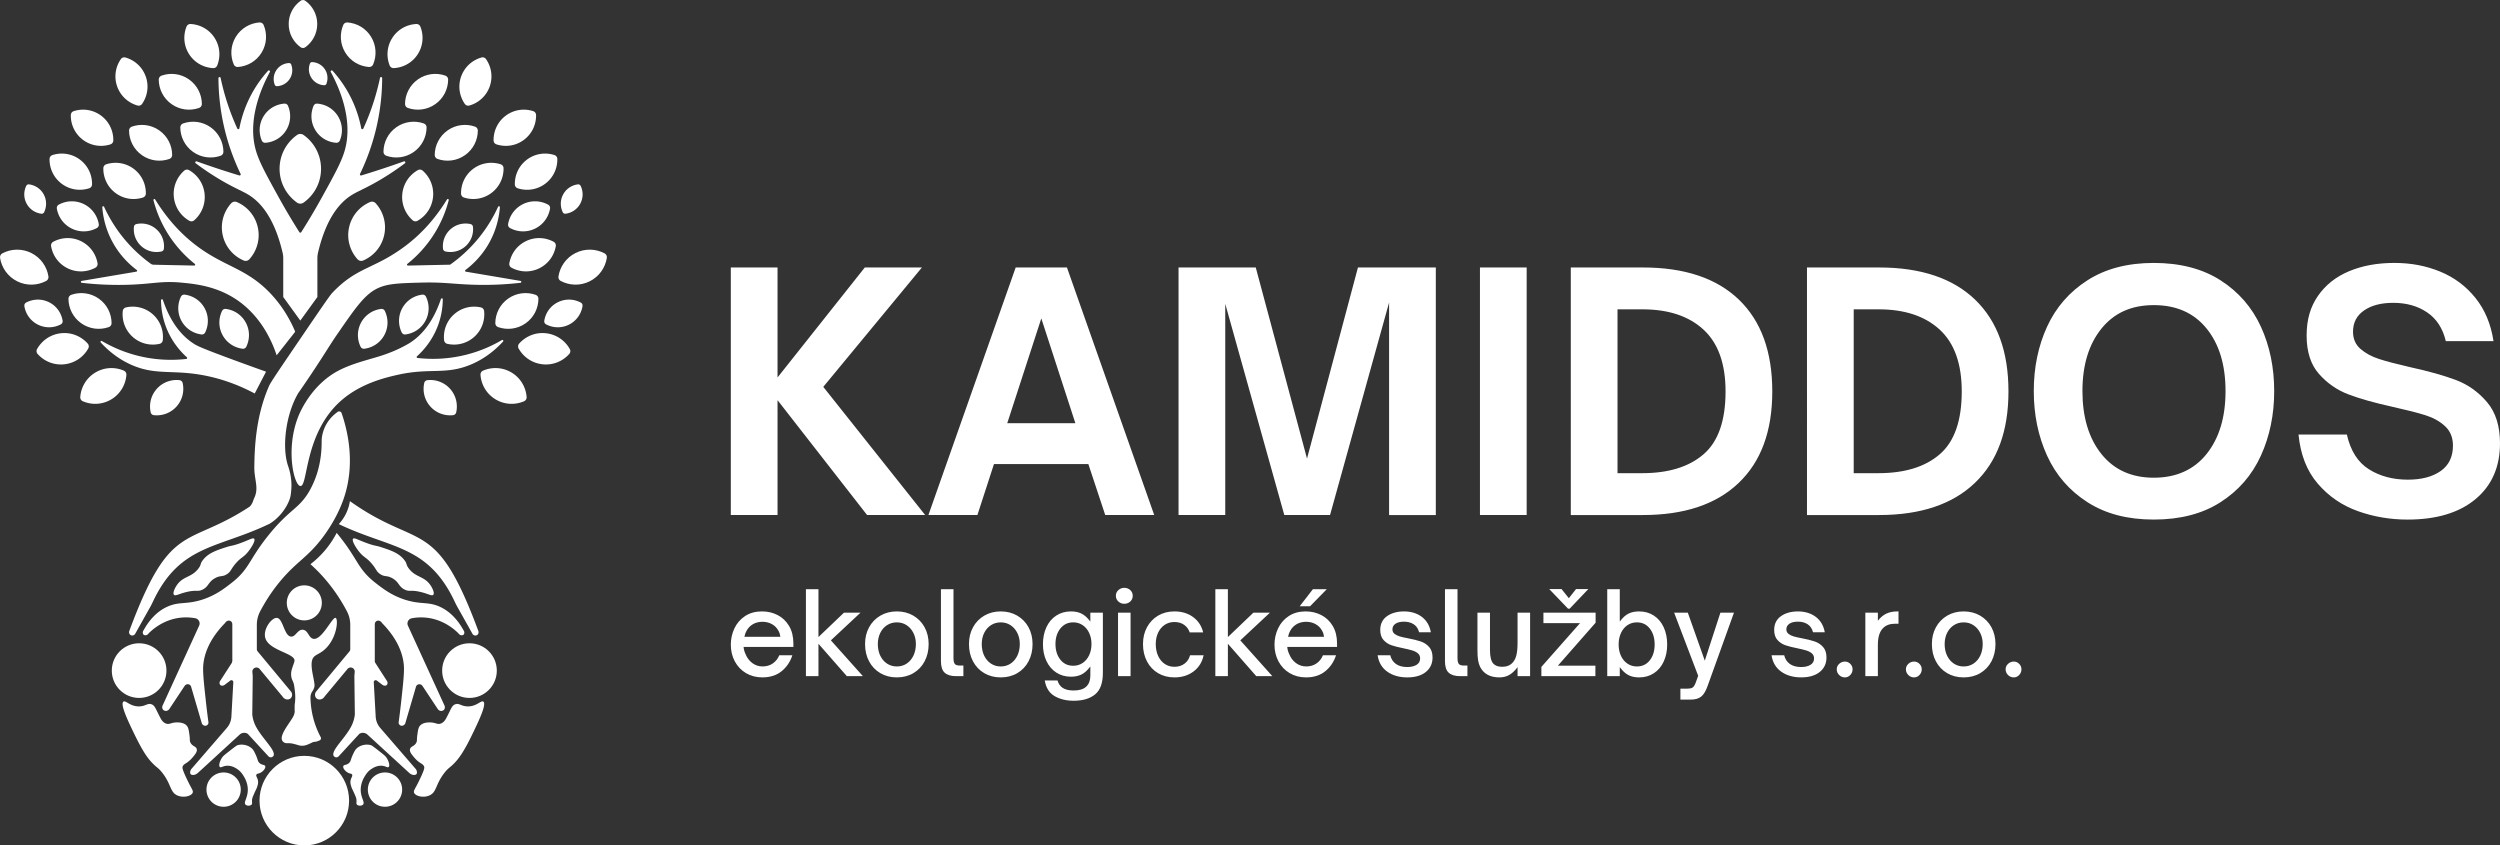
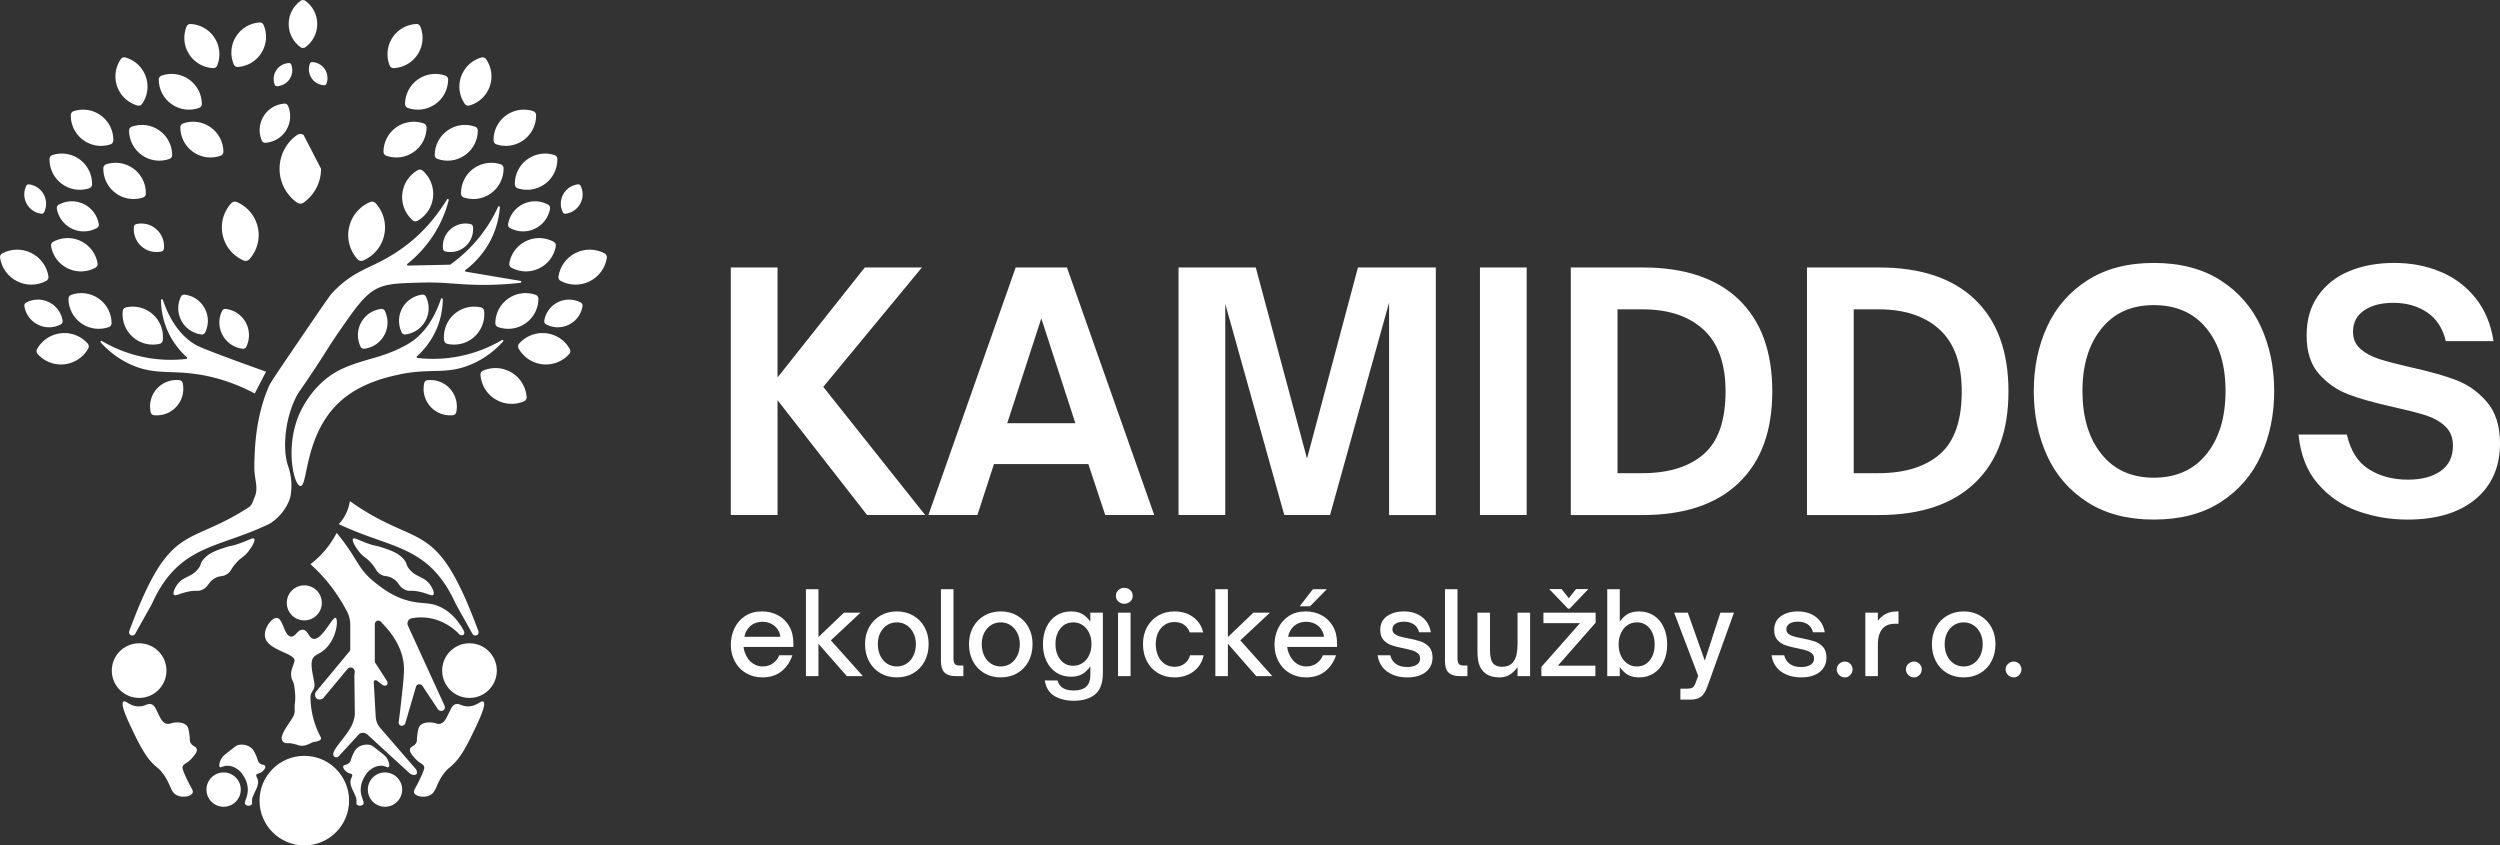
<svg xmlns="http://www.w3.org/2000/svg" id="Layer_1" width="2193.84" height="741.88" data-name="Layer 1">
  <rect width="100%" height="100%" fill="#333333" stroke="none" />
  <defs>
    <style>.cls-1{fill:#fff}</style>
  </defs>
  <g id="Logo">
    <path d="M141.31 263.46c0-.95 1.33-1.16 1.63-.26 7.88 23.45 19.7 33.75 27.49 38.66 2.6 1.63 6.08 3.51 34.79 14.08 11.73 4.32 21.48 7.81 28.25 10.22-3.31 6.38-6.63 12.76-9.94 19.14-17.04-9.06-31.78-13.28-42.33-15.46-28.77-5.93-43.31-.14-64.79-9.2-12.55-5.3-21.71-13.24-28.02-20.1-.65-.71.21-1.78 1.04-1.29 8.15 4.8 19.82 10.37 34.62 13.66 16.17 3.6 30.05 3.15 39.46 2.07.72-.08 1-.97.46-1.45-5.18-4.67-13.64-13.71-18.67-27.67a68.159 68.159 0 0 1-4-22.38v-.02Zm247.26-.81c0-.96-1.34-1.17-1.64-.26-7.88 23.42-19.69 33.72-27.48 38.63-.29.18-.59.37-.94.57-13.87 8.02-25.28 11.01-33.85 13.51-7.92 2.31-18.92 5.52-27.78 10.22-23.71 12.57-33.7 36.62-35.06 40.03-11.47 28.71-3.83 60.7 1.79 61.15 6.92.56 3.01-47.11 36.68-75.76 17.21-14.65 38.57-19.51 48.39-21.75 28.72-6.54 42.22.33 64.79-9.2 12.53-5.29 21.69-13.22 27.99-20.07.66-.71-.21-1.79-1.04-1.3a119.14 119.14 0 0 1-74.04 15.71.84.84 0 0 1-.47-1.46c5.18-4.67 13.63-13.71 18.66-27.67 3.1-8.6 3.94-16.43 4-22.35Z" class="cls-1" />
-     <path d="m242.77 311.79 15.98-20.31c.19-.24.24-.56.12-.85-3.83-8.96-10.43-21.53-21.89-33.5-20.74-21.67-39.72-22.96-64.05-41.14-10.58-7.9-24.17-20.5-36.73-40.92-.5-.82-1.77-.29-1.53.64 2.02 7.79 5.57 17.83 12.03 28.41a105.1 105.1 0 0 0 24.24 27.44c.63.5.26 1.51-.55 1.49l-35.62-.75c-.86-.02-1.7-.29-2.4-.8a126.619 126.619 0 0 1-24.05-22.7 126.84 126.84 0 0 1-16.96-27.31c-.39-.85-1.67-.52-1.6.42.59 7.61 2.64 19.15 9.45 31.31 6.67 11.9 15.14 19.47 20.77 23.69.59.44.36 1.37-.37 1.49-15.97 2.7-31.95 5.4-47.92 8.11-.96.16-.92 1.55.04 1.66 9.81 1.14 23.11 2.14 38.8 1.77 23.34-.55 30.53-3.64 48.59-1.93 10.63 1 27.75 2.62 44.45 12.42 25.27 14.84 35.51 40.17 39.2 51.35Zm111.65-170.17c1.04-.37 1.79 1.01.91 1.68-4.34 3.26-9.87 7.18-16.44 11.3-14.51 9.12-23.22 12.4-29.08 15.84-10.59 6.19-23.24 19.5-30.72 51.26-.37 1.58-.57 3.19-.57 4.81v34.12l-14.49 20.01-.49.67-.49-.67-14.49-20.01v-33.94c0-1.74-.21-3.47-.61-5.16-7.49-31.64-20.11-44.91-30.68-51.09-5.86-3.44-14.56-6.72-29.08-15.84-6.57-4.12-12.1-8.04-16.44-11.3-.89-.67-.14-2.05.91-1.68 6.72 2.41 13.61 4.78 20.69 7.09 5.62 1.84 11.18 3.6 16.65 5.25.8.24 1.51-.59 1.15-1.34a195.344 195.344 0 0 1-14.12-39.61 195.478 195.478 0 0 1-5.33-44.39c0-1.17 1.67-1.35 1.91-.21 2.21 10.42 5.41 21.73 10.04 33.56 1.47 3.78 3.01 7.38 4.59 10.84.39.86 1.65.71 1.83-.22 1.35-7.04 3.78-15.85 8.31-25.35 5.14-10.79 11.38-19.1 16.84-25.14.77-.85 2.11.09 1.57 1.1-19.53 36.43-14.85 60.13-12.07 69.42 2.96 9.91 8.88 20.63 19.79 40.4a588.455 588.455 0 0 0 18.21 30.72c.38.6 1.25.6 1.63 0 4.76-7.49 11.16-17.96 18.21-30.72 10.92-19.77 16.83-30.49 19.79-40.4 2.77-9.29 7.46-32.99-12.07-69.42-.54-1.01.81-1.95 1.57-1.1 5.46 6.04 11.7 14.35 16.84 25.14 4.53 9.5 6.96 18.3 8.31 25.35.18.92 1.43 1.07 1.83.22 1.58-3.45 3.12-7.06 4.59-10.84 4.63-11.83 7.83-23.14 10.04-33.56.24-1.14 1.92-.96 1.91.21a194.85 194.85 0 0 1-5.33 44.39 194.9 194.9 0 0 1-14.12 39.61.96.96 0 0 0 1.15 1.34c5.47-1.66 11.03-3.41 16.65-5.25 7.08-2.31 13.97-4.68 20.69-7.09ZM193.5 597.08c-1.14 1.37-1.04 3.22-.15 4.05.79.74 2.3.79 3.59 0 1.71-1.3 3.42-2.59 5.12-3.89 1.14-.86 2.76 0 2.68 1.43l-1.69 30.28c-.2 3.62-1.6 7.07-3.97 9.82l-31.19 36.1c-.14.16-.27.34-.36.53-.75 1.46-.94 3.02-.26 3.86.97 1.21 3.96 1.26 6.49-1.1 12.24-11.23 24.48-22.45 36.72-33.68.4-.34 1.56-1.23 3.31-1.38 1.33-.12 2.4.24 3.05.54.33.15.62.37.87.64 5.94 6.46 11.88 12.91 17.82 19.37.9.98 2.39 1.27 3.51.54.33-.21.61-.48.85-.8.99-1.36-.02-3.51-.32-4.21-2.23-5.13-11.51-14.31-15.49-22.64-.94-1.96-2.16-5.08-2.71-9.4l.4-32.84c.02-1.55-.17-3.08-.3-4.62-.11-1.29.47-2.57 1.57-3.31 1.4-.95 3.31-.78 4.56.41l20.43 24.57c1.58 2.6 4.88 3.12 6.76 1.66.86-.67 1.4-1.74 1.51-2.92.12-1.26-.36-2.51-1.17-3.49-9.7-11.68-19.39-23.36-29.09-35.04-.42-.51-.66-1.15-.66-1.82v-21.48c0-4.11 1.01-8.16 2.92-11.8 3.97-7.57 9.77-17.1 18.07-26.99 13.61-16.21 22.65-19.91 35.06-35.61 2.82-3.57 13.84-17.91 20.14-36.17 10.53-30.53 3.56-59.53-1.78-75.13-.49-1.44-2.22-2-3.46-1.13-3.27 2.3-7.84 6.35-10.93 12.75a32.52 32.52 0 0 0-2.92 9.62c-.16 1.13-.21 2.28-.21 3.42.05 11.21-1.6 26.76-9.95 42.18-9.37 17.29-17.31 16.2-36.72 40.31-17.61 21.87-16.41 29.39-32.58 41.96-6.54 5.08-15.37 11.95-28.71 15.46-11.88 3.12-17.5 1-26.78 4.97-10.94 4.68-17.58 13.83-21.53 20.98-1 1.38-.85 3.1 0 3.87 1.01.92 3.27.7 4.42-1.15 3.24-3.23 13.36-12.47 28.9-13.85 4.54-.4 8.61-.05 12.02.58 3 .55 4.68 3.76 3.41 6.53-10.64 23.24-21.27 46.49-31.91 69.73-.76 1.35-.63 2.97.28 4 .58.65 1.43 1.03 2.33 1.06 1.27.05 2.46-.66 3.17-1.72 4.43-6.69 8.86-13.38 13.3-20.07.35-.53.81-.98 1.37-1.27.44-.22.99-.39 1.66-.36 1.3.06 2.4.98 2.76 2.23 3.1 10.61 6.21 21.21 9.31 31.82a3.327 3.327 0 0 0 2.96 2.39c1.74.11 3.15-1.4 2.92-3.13-.62-4.57-1.42-10.84-2.23-18.26-1.92-17.66-2.88-26.49-2.21-32.72.8-7.35 3.99-20.53 18.7-35.67.23-.24.43-.51.62-.77 1.05-1.45 2.79-2.03 4.15-1.51.35.13.64.33.89.55.7.63 1.05 1.58 1.05 2.52v32.28c-.14.5-.29 1.01-.43 1.51" class="cls-1" />
    <path d="M406.74 556.96c-1.01.91-3.27.69-4.42-1.15-3.24-3.23-13.36-12.47-28.9-13.85-4.54-.4-8.62-.06-12.02.58-3 .55-4.68 3.76-3.41 6.53 10.63 23.24 21.27 46.49 31.91 69.73.75 1.35.63 2.98-.28 4.01-.58.65-1.43 1.02-2.33 1.06-1.27.05-2.46-.66-3.16-1.72-4.43-6.68-8.87-13.38-13.29-20.07-.33-.49-.74-.93-1.26-1.21-.42-.23-.97-.42-1.62-.42s-1.31.23-1.82.61-.9.93-1.09 1.57c-3.1 10.62-6.22 21.24-9.32 31.87a3.354 3.354 0 0 1-2.96 2.39h-.18c-1.66 0-2.97-1.47-2.74-3.15.62-4.58 1.42-10.83 2.23-18.26 1.92-17.66 2.89-26.49 2.21-32.72-.79-7.35-3.98-20.53-18.7-35.67-.23-.23-.43-.5-.62-.77-1.05-1.46-2.79-2.03-4.15-1.51-.34.12-.62.31-.86.53-.71.64-1.07 1.58-1.07 2.54v32.28c0 .54.15 1.06.44 1.51l9.91 15.41c1.14 1.37 1.05 3.21.15 4.05-.79.74-2.3.79-3.59 0l-5.12-3.89c-1.14-.86-2.76 0-2.69 1.43l1.7 30.28c.2 3.61 1.6 7.07 3.97 9.81l31.2 36.11c.14.16.27.33.37.53.75 1.46.94 3.02.26 3.86-.97 1.21-3.97 1.27-6.49-1.1-12.24-11.23-24.48-22.45-36.72-33.68a6.056 6.056 0 0 0-3.31-1.38c-1.33-.12-2.4.24-3.05.54-.33.16-.63.38-.87.64-5.94 6.46-11.88 12.91-17.82 19.37-.9.98-2.39 1.26-3.51.54-.33-.21-.62-.49-.84-.8-.98-1.38.01-3.52.31-4.21 2.22-5.13 11.51-14.31 15.49-22.65.94-1.96 2.16-5.08 2.71-9.39l-.4-32.84c-.03-1.55.17-3.08.29-4.62.11-1.29-.47-2.58-1.56-3.32-1.41-.95-3.31-.78-4.56.42l-20.43 24.57c-1.57 2.6-4.89 3.13-6.77 1.66-.85-.67-1.4-1.74-1.51-2.92-.12-1.26.36-2.51 1.17-3.49l29.1-35.04c.42-.51.65-1.15.65-1.82v-21.48c0-4.12-1-8.16-2.91-11.8-3.97-7.57-9.77-17.1-18.07-26.98-5.16-6.15-9.67-10.5-13.95-14.39 3.71-2.84 8.08-6.69 12.42-11.75 4.88-5.7 8.27-11.23 10.59-15.72.37.45.98 1.19 1.72 2.1 17.61 21.88 16.41 29.4 32.58 41.97 6.54 5.08 15.38 11.95 28.71 15.46 11.88 3.12 17.5 1 26.79 4.97 10.93 4.68 17.58 13.83 21.53 20.98 1 1.38.84 3.1 0 3.86h-.04Z" class="cls-1" />
    <path d="M414.79 556.54c.9 1.14 2.5 1.5 3.71.83 1.25-.68 1.83-2.32 1.23-3.77-37.64-101.35-51.37-70.28-112.68-113.84a37.93 37.93 0 0 1-9.74 20.16c45.06 21.65 78.28 17.89 101.88 68.41.81 1.74 2.25 4.51 3.25 6.15m6.37-296.07c-.72-.12-.95-1.05-.37-1.49 5.63-4.21 14.11-11.78 20.78-23.69 6.81-12.17 8.86-23.72 9.45-31.33.07-.93-1.2-1.26-1.59-.42-3.57 7.81-8.93 17.45-16.97 27.33a126.292 126.292 0 0 1-24.92 23.32c-.14.1-.3.15-.47.15-12.23.26-24.47.51-36.7.77-.8.02-1.17-.99-.54-1.48 6.85-5.45 16.23-14.32 24.25-27.45a105.04 105.04 0 0 0 12.04-28.44c.24-.93-1.02-1.45-1.52-.64-12.56 20.44-26.16 33.04-36.74 40.95-27.55 20.58-42.1 17.89-64.05 41.14-2.12 2.24-11.04 15.33-28.8 41.41-16.75 24.6-25.16 36.97-26.5 40.03-12.1 27.55-12.74 55.8-12.98 70.95-.18 11.46 4.2 18.49 0 27.33-1.09 2.28-1.46 5.29-4.13 7.78-55.32 36.41-69.42 11.67-105.55 108.96-.6 1.45-.02 3.08 1.23 3.77 1.21.66 2.81.3 3.71-.83l12.36-22.07c1-1.64 2.43-4.41 3.25-6.15 23.45-50.19 56.39-46.81 101.01-67.99.46-.17.91-.34 1.23-.53 8.94-5.33 15.16-14.12 17.83-21.54 1.05-2.93 1.18-5.3 1.39-7.34 1.18-11.24-2.02-19.98-2.86-22.5-5.17-15.66-2.17-44.04 8.9-63.13.43-.75.06-.07 4.32-6.28 17.83-26.02 21.78-33.7 30.55-46.39 15.88-22.98 23.82-34.46 35.25-39.75 8.7-4.02 18.35-4.33 37.64-4.86 21.05-.57 28.61 1.46 48.59 1.93 15.71.37 29.02-.64 38.83-1.77.96-.11 1-1.49.04-1.65-15.99-2.7-31.98-5.41-47.96-8.11Z" class="cls-1" />
    <circle cx="267.04" cy="702.58" r="39.3" class="cls-1" />
    <circle cx="196.23" cy="692.91" r="15.06" class="cls-1" />
    <circle cx="337.85" cy="692.91" r="15.06" class="cls-1" />
    <circle cx="411.99" cy="588.48" r="23.98" class="cls-1" />
    <circle cx="122.09" cy="588.48" r="23.98" class="cls-1" />
    <circle cx="267.04" cy="529.04" r="15.38" class="cls-1" />
    <path d="M380.18 521.98c-1.28 1.35-4.47-1.04-11.79-2.66-8.18-1.82-8.89.12-13.07-1.84-5.81-2.74-4.8-6.68-11.32-10.22-4.72-2.56-6.29-.76-10.4-3.5-3.53-2.35-3.04-4.04-7.45-9.2-4.99-5.83-6.91-5.2-11.18-10.63-2.71-3.45-6.58-9.6-5.11-11.17 1.17-1.25 4.78 1.37 13.67 4.41 6.34 2.17 5.94 1.33 11.92 3.31 7.94 2.64 14.77 4.96 19.39 11 2.72 3.56 1.15 3.66 3.8 7.25 6.03 8.17 13.36 6.6 18.96 14.61 2.06 2.94 3.92 7.24 2.59 8.65Zm-98.72 124.9c.56 1.05.11 2.37-.95 2.82-1.25.53-1.89.79-2.59.98-1.19.32-1.48.19-2.52.4-1.2.24-1.55.58-3.33 1.38-2.12.96-3.66 1.66-5.71 1.87-1.43.15-2.57 0-2.85-.04-1.1-.15-1.68-.39-3.51-.91-.57-.16-1.98-.56-3.02-.79-4.28-.94-5.95.25-7.95-1.24-.3-.22-1.09-.81-1.52-1.8-2.3-5.35 8.48-17.06 10.37-21.97.62-1.61.73-3 .73-3 .06-.71-.06-.7-.05-2.77.01-2.13-.03-2.84.25-5.08.67-5.28.08-9.69-.48-13.78-.26-1.92-.47-2.69-.58-3.07-.86-2.9-2.19-3.95-2.28-7.99-.02-1.05.04-1.88.18-2.64.62-3.48 2.61-7.57 2.79-9.35.65-6.64-22.39-8.94-25.62-19.99-2.25-7.7 5.57-18.13 10.22-17.67 5.44.54 6.25 15.98 12.43 16.4 4.1.28 5.75-6.83 10.71-5.95 4.28.75 4.67 6.89 8.58 7.84 7.58 1.85 16.9-19.54 19.81-18.3 2.21.94 1.5 15.34-7.36 25.41-6.49 7.37-11.74 6.07-13.32 11.72-1.93 6.93 2.97 19.75 1.99 23.34-.87 3.16-1.57 3.46-2.36 4.91 0 0-.04.07-.1.2a9.49 9.49 0 0 0-.96 4.33c.08 4.91.65 11.29 2.56 18.45a75.341 75.341 0 0 0 6.43 16.3Zm-173.14-31.16c-3.12 2.23 4.24 17.44 9.94 29.21 7.55 15.59 11.85 20.82 14.72 23.93 4.75 5.13 5.49 4.34 9.2 8.98 8.23 10.32 6.85 17.1 13.25 20.1 5.21 2.44 12.31.83 13.62-2.21.75-1.74-.7-3.25-3.31-8.47-5.94-11.88-5.77-13.55-5.52-14.36.98-3.12 3.85-2.37 8.83-8.28 2.27-2.7 4.2-5.05 3.59-7.32-.68-2.54-3.82-2.25-5.52-5.66-.86-1.73-.27-2.21-.83-6.35-.62-4.56-.93-6.84-2.48-8.56-2.74-3.01-7.7-2.82-9.39-2.76-4.28.16-5.6 1.88-8.36 1.1-2.58-.73-4.21-3.01-5.21-4.88-4.29-8.05-4.77-11.02-7.87-12.15-3.53-1.28-5.15 1.74-10.89 1.84-8.01.14-11.76-5.62-13.77-4.18v.02Zm315.82 0c3.12 2.23-4.24 17.44-9.94 29.21-7.55 15.59-11.85 20.82-14.72 23.93-4.75 5.13-5.49 4.34-9.2 8.98-8.23 10.32-6.85 17.1-13.25 20.1-5.21 2.44-12.31.83-13.62-2.21-.75-1.74.7-3.25 3.31-8.47 5.94-11.88 5.77-13.55 5.52-14.36-.98-3.12-3.85-2.37-8.83-8.28-2.27-2.7-4.2-5.05-3.59-7.32.68-2.54 3.82-2.25 5.52-5.66.86-1.73.27-2.21.83-6.35.62-4.56.93-6.84 2.48-8.56 2.74-3.01 7.7-2.82 9.39-2.76 4.28.16 5.6 1.88 8.36 1.1 2.58-.73 4.21-3.01 5.21-4.88 4.29-8.05 4.77-11.02 7.87-12.15 3.53-1.28 5.15 1.74 10.89 1.84 8.01.14 11.76-5.62 13.77-4.18v.02Zm-271.43-93.74c1.28 1.35 4.47-1.04 11.79-2.66 8.18-1.82 8.89.12 13.07-1.84 5.81-2.74 4.8-6.68 11.32-10.22 4.72-2.56 6.29-.76 10.4-3.5 3.53-2.35 3.04-4.04 7.45-9.2 4.99-5.83 6.91-5.2 11.18-10.63 2.71-3.45 6.58-9.6 5.11-11.17-1.17-1.25-4.78 1.37-13.67 4.41-6.34 2.17-5.94 1.33-11.92 3.31-7.94 2.64-14.77 4.96-19.39 11-2.72 3.56-1.15 3.66-3.8 7.25-6.03 8.17-13.36 6.6-18.96 14.61-2.06 2.94-3.92 7.24-2.59 8.65Zm62.73 184.06c-1.96-2.1 2.07-5.83 2.02-13.14-.04-5.91-2.73-10.36-3.68-11.9-1.05-1.69-2.57-4.08-5.52-6.07-1.26-.85-4.97-3.36-9.57-2.94-3.32.3-4.72 1.92-5.71 1.1-1.33-1.1-.12-5.14 1.66-7.91.93-1.46 1.89-2.35 5.71-5.34 4.78-3.74 7.17-5.61 8.1-5.89 4.49-1.35 10.06.07 13.07 3.36 1.04 1.14 1.62 2.34 2.76 4.74 2.1 4.41 1.63 5.89 3.47 7.55 2.24 2.02 4.5 1.23 5 2.76.54 1.67-1.59 4.21-3.68 5.49-2.17 1.32-3.47.77-4.05 1.9-.78 1.51 1.37 2.87 1.47 6.42.04 1.4-.26 2.43-.74 4.05-.59 2.01-1.02 2.36-2.58 5.89-1.1 2.51-1.65 3.76-1.84 4.79-.53 2.94.36 4.13-.55 5.15-1.1 1.23-4.08 1.35-5.34 0Zm103.12 0c1.96-2.1-2.07-5.83-2.02-13.14.04-5.91 2.73-10.36 3.68-11.9 1.05-1.69 2.57-4.08 5.52-6.07 1.26-.85 4.97-3.36 9.57-2.94 3.32.3 4.72 1.92 5.71 1.1 1.33-1.1.12-5.14-1.66-7.91-.93-1.46-1.89-2.35-5.71-5.34-4.78-3.74-7.17-5.61-8.1-5.89-4.49-1.35-10.06.07-13.07 3.36-1.04 1.14-1.62 2.34-2.76 4.74-2.1 4.41-1.63 5.89-3.47 7.55-2.24 2.02-4.5 1.23-5 2.76-.54 1.67 1.59 4.21 3.68 5.49 2.17 1.32 3.47.77 4.05 1.9.78 1.51-1.37 2.87-1.47 6.42-.04 1.4.26 2.43.74 4.05.59 2.01 1.02 2.36 2.58 5.89 1.1 2.51 1.65 3.76 1.84 4.79.53 2.94-.36 4.13.55 5.15 1.1 1.23 4.08 1.35 5.34 0Z" class="cls-1" />
-     <path id="Leaf" d="M281.73 148.13c0 12.23-6.03 23.05-15.29 29.65a5.002 5.002 0 0 1-5.81 0c-9.26-6.6-15.29-17.42-15.29-29.65s6.03-23.05 15.29-29.65a5.002 5.002 0 0 1 5.81 0c9.26 6.6 15.29 17.42 15.29 29.65Z" class="cls-1" />
+     <path id="Leaf" d="M281.73 148.13c0 12.23-6.03 23.05-15.29 29.65a5.002 5.002 0 0 1-5.81 0c-9.26-6.6-15.29-17.42-15.29-29.65s6.03-23.05 15.29-29.65a5.002 5.002 0 0 1 5.81 0Z" class="cls-1" />
    <path id="Leaf-2" d="M278.39 21.07c0 8.43-4.16 15.88-10.53 20.43-1.2.85-2.8.85-4 0-6.38-4.54-10.53-12-10.53-20.43S257.49 5.19 263.86.64c1.2-.85 2.8-.85 4 0 6.38 4.55 10.53 12 10.53 20.43Z" class="cls-1" />
    <g id="Left">
      <path id="Leaf-3" d="M254.18 69.34a13.995 13.995 0 0 1-11.19 6.3 1.93 1.93 0 0 1-1.87-1.23c-1.58-4.08-1.23-8.84 1.35-12.77s6.82-6.14 11.19-6.3c.82-.03 1.57.46 1.87 1.23 1.58 4.08 1.23 8.84-1.35 12.77Z" class="cls-1" />
      <path id="Leaf-4" d="M251.18 114.21c-4.09 6.68-11.01 10.58-18.28 11.08a3.18 3.18 0 0 1-3.17-1.94c-2.85-6.7-2.53-14.64 1.57-21.32s11.02-10.58 18.28-11.09c1.37-.1 2.64.68 3.17 1.94 2.85 6.7 2.52 14.64-1.57 21.32Z" class="cls-1" />
      <path id="Leaf-5" d="M229.56 46.17c-4.66 7.61-12.54 12.04-20.81 12.62-1.55.11-3-.78-3.61-2.21-3.24-7.63-2.88-16.66 1.79-24.27s12.54-12.04 20.81-12.62c1.55-.11 3 .78 3.61 2.21 3.24 7.63 2.87 16.67-1.79 24.28Z" class="cls-1" />
      <path id="Leaf-6" d="M188.31 33.25c4.82 7.51 5.38 16.53 2.3 24.23a3.65 3.65 0 0 1-3.56 2.29c-8.28-.4-16.25-4.67-21.07-12.18s-5.38-16.53-2.3-24.23a3.65 3.65 0 0 1 3.56-2.29c8.28.4 16.25 4.67 21.08 12.18Z" class="cls-1" />
      <path id="Leaf-7" d="M165.85 69.69c7.3 5.13 11.23 13.27 11.29 21.56 0 1.56-.97 2.95-2.44 3.47-7.82 2.76-16.81 1.82-24.11-3.31s-11.23-13.27-11.29-21.57c0-1.56.97-2.95 2.44-3.47 7.82-2.76 16.81-1.82 24.12 3.31Z" class="cls-1" />
      <path id="Leaf-8" d="M184.77 111.65c7.3 5.13 11.23 13.27 11.29 21.56 0 1.56-.97 2.95-2.44 3.47-7.82 2.76-16.81 1.82-24.11-3.31s-11.23-13.27-11.29-21.57c0-1.56.97-2.95 2.44-3.47 7.82-2.76 16.81-1.82 24.12 3.31Z" class="cls-1" />
      <path id="Leaf-9" d="M139.8 114.45c7.3 5.13 11.23 13.27 11.29 21.56 0 1.56-.97 2.95-2.44 3.47-7.82 2.76-16.81 1.82-24.11-3.31s-11.23-13.27-11.29-21.57c-.01-1.56.97-2.95 2.44-3.47 7.82-2.76 16.81-1.82 24.12 3.31Z" class="cls-1" />
      <path id="Leaf-10" d="M127.87 67.04c3.02 8.4 1.55 17.32-3.18 24.13a3.639 3.639 0 0 1-3.99 1.43c-7.98-2.24-14.8-8.18-17.82-16.58s-1.55-17.32 3.17-24.13a3.639 3.639 0 0 1 3.99-1.43c7.98 2.24 14.8 8.18 17.82 16.58h.01Z" class="cls-1" />
      <path id="Leaf-11" d="M88.68 101.45c7.17 5.31 10.9 13.55 10.75 21.84a3.641 3.641 0 0 1-2.52 3.4c-7.89 2.56-16.85 1.4-24.02-3.91s-10.9-13.55-10.75-21.84a3.641 3.641 0 0 1 2.52-3.4c7.89-2.56 16.85-1.4 24.03 3.91h-.01Z" class="cls-1" />
      <path id="Leaf-12" d="M117.23 148.09c7.17 5.31 10.9 13.55 10.75 21.84a3.641 3.641 0 0 1-2.52 3.4c-7.89 2.56-16.85 1.4-24.02-3.91s-10.9-13.55-10.75-21.84a3.641 3.641 0 0 1 2.52-3.4c7.89-2.56 16.85-1.4 24.03 3.91h-.01Z" class="cls-1" />
      <path id="Leaf-13" d="M70.03 139.99c7.17 5.31 10.9 13.55 10.75 21.84a3.641 3.641 0 0 1-2.52 3.4c-7.89 2.56-16.85 1.4-24.02-3.91s-10.9-13.55-10.75-21.84a3.641 3.641 0 0 1 2.52-3.4c7.89-2.56 16.85-1.4 24.03 3.91h-.01Z" class="cls-1" />
      <path id="Leaf-14" d="M71.02 211.61c8.03 3.9 13.21 11.31 14.59 19.48a3.64 3.64 0 0 1-1.85 3.81c-7.28 3.97-16.3 4.49-24.33.59S46.22 224.18 44.84 216a3.64 3.64 0 0 1 1.85-3.81c7.28-3.97 16.31-4.48 24.33-.59Z" class="cls-1" />
      <path id="Leaf-15" d="M86.62 262.01c7.31 5.13 11.24 13.26 11.3 21.56.01 1.56-.96 2.95-2.43 3.47-7.82 2.76-16.81 1.83-24.12-3.29-7.31-5.13-11.24-13.26-11.3-21.56 0-1.56.96-2.95 2.43-3.47 7.82-2.76 16.81-1.83 24.12 3.29Z" class="cls-1" />
      <path id="Leaf-16" d="M134.13 275.85c6.66 5.94 9.62 14.48 8.72 22.72a3.638 3.638 0 0 1-2.82 3.16c-8.09 1.84-16.91-.13-23.57-6.07s-9.62-14.48-8.72-22.73c.17-1.55 1.3-2.82 2.82-3.16 8.09-1.84 16.91.14 23.57 6.08Z" class="cls-1" />
      <path id="Leaf-17" d="M179.6 270.51c3.71 6.84 3.62 14.73.45 21.23a3.18 3.18 0 0 1-3.25 1.76c-7.18-.88-13.84-5.1-17.56-11.95-3.71-6.84-3.62-14.73-.45-21.23a3.18 3.18 0 0 1 3.25-1.76c7.18.88 13.84 5.1 17.56 11.95Z" class="cls-1" />
      <path id="Leaf-18" d="M215.68 283.04c3.71 6.84 3.62 14.73.45 21.23a3.18 3.18 0 0 1-3.25 1.76c-7.18-.88-13.84-5.1-17.56-11.95s-3.62-14.73-.45-21.23a3.18 3.18 0 0 1 3.25-1.76c7.18.88 13.84 5.1 17.56 11.95Z" class="cls-1" />
      <path id="Leaf-19" d="M38.39 170.59c2.74 5.05 2.67 10.87.33 15.67-.44.9-1.4 1.42-2.4 1.3-5.3-.65-10.22-3.77-12.96-8.82-2.74-5.05-2.67-10.87-.33-15.67.44-.9 1.4-1.42 2.4-1.3 5.3.65 10.22 3.77 12.96 8.82Z" class="cls-1" />
      <path id="Leaf-20" d="M27.5 222.02c8.35 4.18 13.67 11.99 15.01 20.56.25 1.61-.54 3.2-1.98 3.96-7.66 4.06-17.11 4.49-25.46.31C6.72 242.67 1.4 234.86.05 226.29c-.25-1.61.54-3.2 1.98-3.96 7.66-4.06 17.11-4.49 25.46-.31h.01Z" class="cls-1" />
      <path id="Leaf-21" d="M43.09 265.25c6.6 3.3 10.8 9.48 11.86 16.25a3.01 3.01 0 0 1-1.57 3.13c-6.06 3.21-13.52 3.55-20.12.24-6.6-3.3-10.81-9.48-11.87-16.25a3.01 3.01 0 0 1 1.57-3.13c6.06-3.21 13.52-3.54 20.12-.24h.01Z" class="cls-1" />
      <path id="Leaf-22" d="M53.52 292.43c9.16-.99 17.75 2.66 23.44 9.06 1.07 1.2 1.26 2.95.47 4.35-4.19 7.46-11.81 12.86-20.97 13.84-9.16.99-17.75-2.66-23.44-9.06a3.762 3.762 0 0 1-.47-4.35c4.19-7.46 11.81-12.86 20.98-13.84Z" class="cls-1" />
-       <path id="Leaf-23" d="M83.59 326.96c7.88-4.77 17.21-5.1 25.07-1.71 1.48.64 2.38 2.14 2.26 3.74-.64 8.54-5.26 16.65-13.15 21.42s-17.21 5.1-25.07 1.71a3.761 3.761 0 0 1-2.26-3.74c.64-8.54 5.27-16.65 13.15-21.42Z" class="cls-1" />
      <path id="Leaf-24" d="M137.59 341.22c5.21-5.83 12.7-8.41 19.92-7.61 1.36.15 2.47 1.14 2.77 2.47 1.6 7.09-.14 14.81-5.35 20.64s-12.7 8.41-19.92 7.61a3.192 3.192 0 0 1-2.77-2.47c-1.6-7.09.14-14.81 5.35-20.64Z" class="cls-1" />
-       <path id="Leaf-25" d="M179.53 170.15c.93 9.07-2.72 17.55-9.08 23.15a3.715 3.715 0 0 1-4.3.44c-7.37-4.19-12.66-11.75-13.59-20.82s2.72-17.55 9.08-23.15a3.73 3.73 0 0 1 4.31-.44c7.37 4.19 12.66 11.75 13.59 20.82Z" class="cls-1" />
      <path id="Leaf-26" d="M226.25 199.59c2.27 10.36-.84 20.64-7.46 27.94a4.35 4.35 0 0 1-4.92 1.08c-9.06-3.87-16.18-11.92-18.44-22.28-2.27-10.36.84-20.64 7.46-27.95a4.35 4.35 0 0 1 4.92-1.08c9.06 3.87 16.18 11.92 18.44 22.28Z" class="cls-1" />
      <path id="Leaf-27" d="M73.52 179.07c7.25 3.52 11.92 10.21 13.17 17.59a3.3 3.3 0 0 1-1.67 3.44c-6.57 3.59-14.72 4.05-21.97.53s-11.92-10.21-13.17-17.59a3.3 3.3 0 0 1 1.67-3.44c6.57-3.59 14.72-4.05 21.97-.53Z" class="cls-1" />
      <path id="Leaf-28" d="M137.32 201.25c4.98 4.47 7.18 10.88 6.49 17.06a2.723 2.723 0 0 1-2.12 2.36c-6.07 1.36-12.68-.14-17.66-4.61s-7.18-10.88-6.49-17.06c.13-1.16.98-2.11 2.12-2.36 6.07-1.36 12.68.14 17.66 4.61Z" class="cls-1" />
    </g>
    <g id="Right">
      <path id="Leaf-29" d="M273.37 68.5c2.59 3.93 6.82 6.14 11.19 6.3.82.03 1.57-.46 1.87-1.23 1.58-4.08 1.23-8.84-1.35-12.77s-6.82-6.14-11.19-6.3a1.93 1.93 0 0 0-1.87 1.23 14.011 14.011 0 0 0 1.35 12.77Z" class="cls-1" />
-       <path id="Leaf-30" d="M276.74 114.21c4.09 6.68 11.01 10.58 18.28 11.08 1.37.1 2.64-.68 3.17-1.94 2.85-6.7 2.53-14.64-1.57-21.32s-11.02-10.58-18.28-11.09a3.18 3.18 0 0 0-3.17 1.94c-2.85 6.7-2.52 14.64 1.57 21.32Z" class="cls-1" />
-       <path id="Leaf-31" d="M303.01 46.17c4.66 7.61 12.54 12.04 20.81 12.62 1.55.11 3-.78 3.61-2.21 3.24-7.63 2.88-16.66-1.79-24.27-4.66-7.61-12.54-12.04-20.81-12.62-1.55-.11-3 .78-3.61 2.21-3.24 7.63-2.87 16.67 1.79 24.28Z" class="cls-1" />
      <path id="Leaf-32" d="M344.26 33.25c-4.82 7.51-5.38 16.53-2.3 24.23a3.65 3.65 0 0 0 3.56 2.29c8.28-.4 16.25-4.67 21.07-12.18s5.38-16.53 2.3-24.23a3.65 3.65 0 0 0-3.56-2.29c-8.28.4-16.25 4.67-21.08 12.18Z" class="cls-1" />
      <path id="Leaf-33" d="M366.72 69.69c-7.3 5.13-11.23 13.27-11.29 21.56-.01 1.56.97 2.95 2.44 3.47 7.82 2.76 16.81 1.82 24.11-3.31s11.23-13.27 11.29-21.57c.01-1.56-.97-2.95-2.44-3.47-7.82-2.76-16.81-1.82-24.12 3.31h.01Z" class="cls-1" />
      <path id="Leaf-34" d="M347.8 111.65c-7.3 5.13-11.23 13.27-11.29 21.56-.01 1.56.97 2.95 2.44 3.47 7.82 2.76 16.81 1.82 24.11-3.31s11.23-13.27 11.29-21.57c.01-1.56-.97-2.95-2.44-3.47-7.82-2.76-16.81-1.82-24.12 3.31h.01Z" class="cls-1" />
      <path id="Leaf-35" d="M392.77 114.45c-7.3 5.13-11.23 13.27-11.29 21.56-.01 1.56.97 2.95 2.44 3.47 7.82 2.76 16.81 1.82 24.11-3.31 7.3-5.13 11.23-13.27 11.29-21.57.01-1.56-.97-2.95-2.44-3.47-7.82-2.76-16.81-1.82-24.12 3.31Z" class="cls-1" />
      <path id="Leaf-36" d="M404.7 67.04c-3.02 8.4-1.55 17.32 3.18 24.13a3.639 3.639 0 0 0 3.99 1.43c7.98-2.24 14.8-8.18 17.82-16.58s1.55-17.32-3.17-24.13a3.639 3.639 0 0 0-3.99-1.43c-7.98 2.24-14.8 8.18-17.82 16.58Z" class="cls-1" />
      <path id="Leaf-37" d="M443.89 101.45c-7.17 5.31-10.9 13.55-10.75 21.84a3.641 3.641 0 0 0 2.52 3.4c7.89 2.56 16.85 1.4 24.02-3.91 7.17-5.31 10.9-13.55 10.75-21.84a3.641 3.641 0 0 0-2.52-3.4c-7.89-2.56-16.85-1.4-24.03 3.91h.01Z" class="cls-1" />
      <path id="Leaf-38" d="M415.34 148.09c-7.17 5.31-10.9 13.55-10.75 21.84a3.641 3.641 0 0 0 2.52 3.4c7.89 2.56 16.85 1.4 24.02-3.91s10.9-13.55 10.75-21.84a3.641 3.641 0 0 0-2.52-3.4c-7.89-2.56-16.85-1.4-24.03 3.91h.01Z" class="cls-1" />
      <path id="Leaf-39" d="M462.54 139.99c-7.17 5.31-10.9 13.55-10.75 21.84a3.641 3.641 0 0 0 2.52 3.4c7.89 2.56 16.85 1.4 24.02-3.91 7.17-5.31 10.9-13.55 10.75-21.84a3.641 3.641 0 0 0-2.52-3.4c-7.89-2.56-16.85-1.4-24.03 3.91h.01Z" class="cls-1" />
      <path id="Leaf-40" d="M461.55 211.61c-8.03 3.9-13.21 11.31-14.59 19.48a3.64 3.64 0 0 0 1.85 3.81c7.28 3.97 16.3 4.49 24.33.59 8.03-3.9 13.21-11.31 14.59-19.49a3.64 3.64 0 0 0-1.85-3.81c-7.28-3.97-16.31-4.48-24.33-.59Z" class="cls-1" />
      <path id="Leaf-41" d="M445.95 262.01c-7.31 5.13-11.24 13.26-11.3 21.56-.01 1.56.96 2.95 2.43 3.47 7.82 2.76 16.81 1.83 24.12-3.29 7.31-5.13 11.24-13.26 11.3-21.56.01-1.56-.96-2.95-2.43-3.47-7.82-2.76-16.81-1.83-24.12 3.29Z" class="cls-1" />
      <path id="Leaf-42" d="M398.44 275.85c-6.66 5.94-9.62 14.48-8.72 22.72.17 1.55 1.3 2.82 2.82 3.16 8.09 1.84 16.91-.13 23.57-6.07s9.62-14.48 8.72-22.73a3.638 3.638 0 0 0-2.82-3.16c-8.09-1.84-16.91.14-23.57 6.08Z" class="cls-1" />
      <path id="Leaf-43" d="M352.97 270.51c-3.71 6.84-3.62 14.73-.45 21.23a3.18 3.18 0 0 0 3.25 1.76c7.18-.88 13.84-5.1 17.56-11.95 3.71-6.84 3.62-14.73.45-21.23a3.18 3.18 0 0 0-3.25-1.76c-7.18.88-13.84 5.1-17.56 11.95Z" class="cls-1" />
      <path id="Leaf-44" d="M316.89 283.04c-3.71 6.84-3.62 14.73-.45 21.23a3.18 3.18 0 0 0 3.25 1.76c7.18-.88 13.84-5.1 17.56-11.95s3.62-14.73.45-21.23a3.18 3.18 0 0 0-3.25-1.76c-7.18.88-13.84 5.1-17.56 11.95Z" class="cls-1" />
      <path id="Leaf-45" d="M494.18 170.59c-2.74 5.05-2.67 10.87-.33 15.67.44.9 1.4 1.42 2.4 1.3 5.3-.65 10.22-3.77 12.96-8.82s2.67-10.87.33-15.67c-.44-.9-1.4-1.42-2.4-1.3-5.3.65-10.22 3.77-12.96 8.82Z" class="cls-1" />
      <path id="Leaf-46" d="M505.07 222.02c-8.35 4.18-13.67 11.99-15.01 20.56-.25 1.61.54 3.2 1.98 3.96 7.66 4.06 17.11 4.49 25.46.31 8.35-4.18 13.67-11.99 15.02-20.56.25-1.61-.54-3.2-1.98-3.96-7.66-4.06-17.11-4.49-25.46-.31h-.01Z" class="cls-1" />
      <path id="Leaf-47" d="M489.48 265.25c-6.6 3.3-10.8 9.48-11.86 16.25a3.01 3.01 0 0 0 1.57 3.13c6.06 3.21 13.52 3.55 20.12.24 6.6-3.3 10.81-9.48 11.87-16.25a3.01 3.01 0 0 0-1.57-3.13c-6.06-3.21-13.52-3.54-20.12-.24h-.01Z" class="cls-1" />
      <path id="Leaf-48" d="M479.04 292.43c-9.16-.99-17.75 2.66-23.44 9.06a3.762 3.762 0 0 0-.47 4.35c4.19 7.46 11.81 12.86 20.97 13.84 9.16.99 17.75-2.66 23.44-9.06 1.07-1.2 1.26-2.95.47-4.35-4.19-7.46-11.81-12.86-20.98-13.84h.01Z" class="cls-1" />
      <path id="Leaf-49" d="M448.98 326.96c-7.88-4.77-17.21-5.1-25.07-1.71a3.761 3.761 0 0 0-2.26 3.74c.64 8.54 5.26 16.65 13.15 21.42 7.88 4.77 17.21 5.1 25.07 1.71a3.761 3.761 0 0 0 2.26-3.74c-.64-8.54-5.27-16.65-13.15-21.42Z" class="cls-1" />
      <path id="Leaf-50" d="M394.98 341.22c-5.21-5.83-12.7-8.41-19.92-7.61a3.192 3.192 0 0 0-2.77 2.47c-1.6 7.09.14 14.81 5.35 20.64s12.7 8.41 19.92 7.61a3.192 3.192 0 0 0 2.77-2.47c1.6-7.09-.14-14.81-5.35-20.64Z" class="cls-1" />
      <path id="Leaf-51" d="M353.04 170.15c-.93 9.07 2.72 17.55 9.08 23.15a3.715 3.715 0 0 0 4.3.44c7.37-4.19 12.66-11.75 13.59-20.82s-2.72-17.55-9.08-23.15a3.73 3.73 0 0 0-4.31-.44c-7.37 4.19-12.66 11.75-13.59 20.82h.01Z" class="cls-1" />
      <path id="Leaf-52" d="M306.32 199.59c-2.27 10.36.84 20.64 7.46 27.94a4.35 4.35 0 0 0 4.92 1.08c9.06-3.87 16.18-11.92 18.44-22.28 2.27-10.36-.84-20.64-7.46-27.95a4.35 4.35 0 0 0-4.92-1.08c-9.06 3.87-16.18 11.92-18.44 22.28Z" class="cls-1" />
      <path id="Leaf-53" d="M459.05 179.07c-7.25 3.52-11.92 10.21-13.17 17.59a3.3 3.3 0 0 0 1.67 3.44c6.57 3.59 14.72 4.05 21.97.53s11.92-10.21 13.17-17.59a3.3 3.3 0 0 0-1.67-3.44c-6.57-3.59-14.72-4.05-21.97-.53Z" class="cls-1" />
      <path id="Leaf-54" d="M395.25 201.25c-4.98 4.47-7.18 10.88-6.49 17.06.13 1.16.98 2.11 2.12 2.36 6.07 1.36 12.68-.14 17.66-4.61s7.18-10.88 6.49-17.06a2.723 2.723 0 0 0-2.12-2.36c-6.07-1.36-12.68.14-17.66 4.61Z" class="cls-1" />
    </g>
  </g>
  <path d="M682.31 451.96h-41V234.72h41v96.52l76.59-96.52h50.11l-86.55 104.77 89.4 112.46H760.9l-78.58-100.79v100.79h-.01Zm175.39 0h-42.99l76.59-217.24h44.98l76.59 217.24h-42.99l-14.81-44.7h-82.85l-14.52 44.7Zm56.08-172.54-29.89 91.96h59.79l-29.89-91.96Zm161.43 172.54h-41V234.72h67.76l44.98 167.7 44.7-167.7h68.33v217.24h-41V265.47l-51.82 186.49h-40.14l-51.82-185.35v185.35h.01Zm264.5 0h-41V234.72h41v217.24Zm38.72 0V234.72h63.21c36.63 0 64.72 9.4 84.27 28.19 19.55 18.79 29.33 45.65 29.33 80.57s-9.82 61.5-29.47 80.29c-19.64 18.79-47.69 28.19-84.13 28.19h-63.21Zm62.63-36.73c23.16 0 41.14-5.55 53.95-16.66 12.81-11.1 19.22-29.47 19.22-55.09 0-24.29-6.46-42.37-19.36-54.24-12.91-11.86-30.75-17.79-53.53-17.79h-21.92v143.78h21.64Zm144.63 36.73V234.72h63.21c36.63 0 64.72 9.4 84.27 28.19 19.55 18.79 29.33 45.65 29.33 80.57s-9.82 61.5-29.47 80.29c-19.64 18.79-47.69 28.19-84.13 28.19h-63.21Zm62.64-36.73c23.16 0 41.14-5.55 53.95-16.66 12.81-11.1 19.22-29.47 19.22-55.09 0-24.29-6.46-42.37-19.36-54.24-12.91-11.86-30.75-17.79-53.53-17.79h-21.92v143.78h21.64Zm183.5 25.48c-15.85-10.15-27.67-23.77-35.45-40.86-7.79-17.08-11.67-35.97-11.67-56.66s3.89-39.53 11.67-56.52c7.78-16.98 19.6-30.56 35.45-40.71s35.25-15.23 58.22-15.23 42.66 5.08 58.51 15.23c15.85 10.16 27.66 23.73 35.45 40.71 7.78 16.99 11.67 35.83 11.67 56.52s-3.89 39.58-11.67 56.66c-7.79 17.08-19.6 30.71-35.45 40.86-15.85 10.16-35.35 15.23-58.51 15.23s-42.38-5.08-58.22-15.23Zm104.49-42.28c11.1-13.85 16.66-32.27 16.66-55.23s-5.55-41.28-16.66-54.95c-11.1-13.67-26.53-20.5-46.27-20.5s-34.88 6.88-45.98 20.64c-11.1 13.76-16.66 32.03-16.66 54.81s5.55 41.38 16.66 55.23c11.1 13.86 26.43 20.78 45.98 20.78s35.16-6.93 46.27-20.78Zm132.81 50.11c-13.86-4.93-25.58-12.95-35.16-24.06-9.59-11.1-15.23-25.48-16.94-43.13h42.42c3.23 14.24 9.68 24.39 19.36 30.46 9.68 6.08 21.07 9.11 34.17 9.11 11.96 0 21.54-2.51 28.75-7.54s10.82-12.48 10.82-22.35c0-7.02-2.28-12.67-6.83-16.94-4.56-4.27-10.3-7.5-17.22-9.68-6.93-2.18-16.37-4.6-28.33-7.26-16.33-3.6-29.47-7.3-39.43-11.1-9.96-3.79-18.55-9.77-25.77-17.94-7.21-8.16-10.82-19.36-10.82-33.6s3.32-25.29 9.96-34.88c6.64-9.58 15.75-16.8 27.33-21.64s24.77-7.26 39.58-7.26 27.8 2.52 40.14 7.54c12.34 5.03 22.68 12.72 31.03 23.06 8.35 10.35 13.67 23.02 15.94 38.01h-41.85c-2.66-11.2-8.11-19.6-16.37-25.2s-18.18-8.4-29.75-8.4c-10.63 0-19.17 2.23-25.62 6.69-6.46 4.46-9.68 10.68-9.68 18.65 0 6.26 2.18 11.29 6.55 15.09 4.36 3.8 9.77 6.74 16.23 8.83 6.45 2.09 15.47 4.46 27.05 7.12 16.51 3.61 30.04 7.4 40.57 11.39 10.53 3.99 19.6 10.44 27.19 19.36s11.39 20.98 11.39 36.16c0 20.69-7.17 37.01-21.5 48.97s-34.21 17.94-59.65 17.94c-15.19 0-29.71-2.47-43.56-7.4ZM654.62 590.68c-4.2-2.5-7.47-5.93-9.8-10.3s-3.5-9.25-3.5-14.65c0-5.07 1.05-9.83 3.15-14.3 2.1-4.46 5.22-8.07 9.35-10.8s9.1-4.1 14.9-4.1c4.93 0 9.48 1.07 13.65 3.2s7.52 5.32 10.05 9.55c2.53 4.23 3.8 9.38 3.8 15.45v3h-43.7c.2 2.2.73 4.2 1.6 6 1.33 3.4 3.33 6.1 6 8.1s5.7 3 9.1 3 6.57-.92 9.1-2.75c2.53-1.83 4.37-4.18 5.5-7.05h11.5c-1.87 5.73-5.02 10.4-9.45 14s-10.05 5.4-16.85 5.4c-5.4 0-10.2-1.25-14.4-3.75Zm30.2-31.85c-.27-2.07-.83-3.83-1.7-5.3-1.33-2.53-3.25-4.48-5.75-5.85s-5.25-2.05-8.25-2.05-5.9.68-8.3 2.05c-2.4 1.37-4.3 3.32-5.7 5.85-.8 1.33-1.43 3.1-1.9 5.3h31.6Zm33.4 34.5h-11v-76.3h11v42l22.4-21.4h14.5l-26 24.3 28.1 31.4h-14.1l-24.9-28.4v28.4Zm54.35-2.6c-4.23-2.47-7.53-5.92-9.9-10.35s-3.55-9.48-3.55-15.15 1.18-10.47 3.55-14.8 5.67-7.73 9.9-10.2c4.23-2.47 9.05-3.7 14.45-3.7s10.22 1.23 14.45 3.7c4.23 2.47 7.53 5.87 9.9 10.2s3.55 9.27 3.55 14.8-1.17 10.62-3.5 15.05-5.62 7.9-9.85 10.4-9.08 3.75-14.55 3.75-10.22-1.23-14.45-3.7Zm23.05-8.4c2.53-1.67 4.52-4 5.95-7s2.15-6.37 2.15-10.1-.72-6.85-2.15-9.75c-1.43-2.9-3.42-5.18-5.95-6.85s-5.4-2.5-8.6-2.5-6.07.82-8.6 2.45c-2.53 1.63-4.52 3.9-5.95 6.8-1.43 2.9-2.15 6.18-2.15 9.85s.72 7.18 2.15 10.15c1.43 2.97 3.42 5.28 5.95 6.95s5.4 2.5 8.6 2.5 6.07-.83 8.6-2.5Zm43.19 11c-4.33 0-7.6-1-9.8-3s-3.3-5.37-3.3-10.1v-63.2h11v60.5c0 2.33.37 4 1.1 5s2.23 1.5 4.5 1.5h3.1v9.3h-6.6Zm24.95-2.6c-4.23-2.47-7.53-5.92-9.9-10.35s-3.55-9.48-3.55-15.15 1.18-10.47 3.55-14.8 5.67-7.73 9.9-10.2c4.23-2.47 9.05-3.7 14.45-3.7s10.22 1.23 14.45 3.7c4.23 2.47 7.53 5.87 9.9 10.2s3.55 9.27 3.55 14.8-1.17 10.62-3.5 15.05-5.62 7.9-9.85 10.4-9.08 3.75-14.55 3.75-10.22-1.23-14.45-3.7Zm23.05-8.4c2.53-1.67 4.52-4 5.95-7s2.15-6.37 2.15-10.1-.72-6.85-2.15-9.75c-1.43-2.9-3.42-5.18-5.95-6.85s-5.4-2.5-8.6-2.5-6.07.82-8.6 2.45c-2.53 1.63-4.52 3.9-5.95 6.8-1.43 2.9-2.15 6.18-2.15 9.85s.72 7.18 2.15 10.15c1.43 2.97 3.42 5.28 5.95 6.95s5.4 2.5 8.6 2.5 6.07-.83 8.6-2.5Zm38.6 28.5c-4.67-2.73-7.54-7.3-8.6-13.7h11.2c.87 3 2.45 5.22 4.75 6.65 2.3 1.43 5.42 2.15 9.35 2.15 5 0 8.7-1.13 11.1-3.4 2.4-2.27 3.6-5.47 3.6-9.6v-8.1c-2.47 3.33-5.02 5.67-7.65 7s-5.75 2-9.35 2c-4.87 0-9.17-1.22-12.9-3.65-3.73-2.43-6.62-5.82-8.65-10.15s-3.05-9.23-3.05-14.7 1.02-10.58 3.05-14.95c2.03-4.37 4.92-7.77 8.65-10.2 3.73-2.43 8.03-3.65 12.9-3.65 3.67 0 6.8.67 9.4 2 2.6 1.33 5.13 3.63 7.6 6.9v-7.8h11v52.9c0 8.8-2.27 15.07-6.8 18.8-4.53 3.73-10.8 5.6-18.8 5.6-6.53 0-12.13-1.37-16.8-4.1Zm24.65-29.05c2.43-1.63 4.33-3.9 5.7-6.8s2.05-6.18 2.05-9.85-.68-6.85-2.05-9.75-3.27-5.17-5.7-6.8-5.18-2.45-8.25-2.45c-4.67 0-8.43 1.8-11.3 5.4-2.87 3.6-4.3 8.13-4.3 13.6s1.42 10.1 4.25 13.7c2.83 3.6 6.62 5.4 11.35 5.4 3.07 0 5.82-.82 8.25-2.45Zm31.35-53.95c-1.47-1.33-2.2-3-2.2-5s.73-3.67 2.2-5c1.46-1.33 3.2-2 5.2-2s3.82.67 5.25 2 2.15 3 2.15 5-.72 3.67-2.15 5-3.18 2-5.25 2-3.73-.67-5.2-2Zm10.7 65.5h-11v-55.7h11v55.7Zm24.15-2.6c-4.17-2.47-7.42-5.92-9.75-10.35s-3.5-9.48-3.5-15.15 1.17-10.47 3.5-14.8 5.58-7.73 9.75-10.2c4.17-2.47 8.95-3.7 14.35-3.7 6.46 0 11.95 1.67 16.45 5s7.42 7.8 8.75 13.4h-11.8c-1-2.87-2.67-5.1-5-6.7-2.33-1.6-5.13-2.4-8.4-2.4s-6.04.82-8.5 2.45c-2.47 1.63-4.4 3.92-5.8 6.85-1.4 2.93-2.1 6.3-2.1 10.1s.7 7.4 2.1 10.4c1.4 3 3.33 5.33 5.8 7 2.46 1.67 5.3 2.5 8.5 2.5 3.46 0 6.42-.92 8.85-2.75 2.43-1.83 4.05-4.28 4.85-7.35h11.9c-1.27 6-4.22 10.73-8.85 14.2-4.63 3.47-10.22 5.2-16.75 5.2-5.4 0-10.18-1.23-14.35-3.7Zm61.25 2.6h-11v-76.3h11v42l22.4-21.4h14.5l-26 24.3 28.1 31.4h-14.1l-24.9-28.4v28.4Zm54.2-2.65c-4.2-2.5-7.47-5.93-9.8-10.3-2.33-4.37-3.5-9.25-3.5-14.65 0-5.07 1.05-9.83 3.15-14.3 2.1-4.46 5.22-8.07 9.35-10.8s9.1-4.1 14.9-4.1c4.93 0 9.48 1.07 13.65 3.2s7.52 5.32 10.05 9.55 3.8 9.38 3.8 15.45v3h-43.7c.2 2.2.73 4.2 1.6 6 1.33 3.4 3.33 6.1 6 8.1s5.7 3 9.1 3 6.57-.92 9.1-2.75 4.37-4.18 5.5-7.05h11.5c-1.87 5.73-5.02 10.4-9.45 14-4.43 3.6-10.05 5.4-16.85 5.4-5.4 0-10.2-1.25-14.4-3.75Zm30.2-31.85c-.27-2.07-.83-3.83-1.7-5.3-1.33-2.53-3.25-4.48-5.75-5.85s-5.25-2.05-8.25-2.05-5.9.68-8.3 2.05-4.3 3.32-5.7 5.85c-.8 1.33-1.43 3.1-1.9 5.3h31.6Zm-12.3-26.8h-9.1l11.6-15h12.2l-14.7 15Zm67.75 57.35c-4.7-3.37-7.52-8.15-8.45-14.35h11.1c.8 3.27 2.45 5.8 4.95 7.6s5.82 2.7 9.95 2.7c3.4 0 6.13-.65 8.2-1.95s3.1-3.15 3.1-5.55c0-1.87-.63-3.35-1.9-4.45s-2.87-1.95-4.8-2.55-4.5-1.23-7.7-1.9c-4.4-.87-7.97-1.77-10.7-2.7s-5.07-2.47-7-4.6-2.9-5.07-2.9-8.8c0-5.27 1.97-9.3 5.9-12.1s8.93-4.2 15-4.2 11.5 1.62 15.7 4.85 6.8 7.72 7.8 13.45h-10.3c-.8-3.13-2.37-5.47-4.7-7s-5.17-2.3-8.5-2.3-5.7.6-7.5 1.8-2.7 2.83-2.7 4.9c0 1.67.6 2.98 1.8 3.95 1.2.97 2.68 1.72 4.45 2.25 1.77.54 4.25 1.1 7.45 1.7 4.53.87 8.23 1.78 11.1 2.75s5.32 2.57 7.35 4.8 3.05 5.32 3.05 9.25c0 5.33-1.97 9.58-5.9 12.75s-9.37 4.75-16.3 4.75-12.85-1.68-17.55-5.05Zm63.75 3.95c-4.33 0-7.6-1-9.8-3s-3.3-5.37-3.3-10.1v-63.2h11v60.5c0 2.33.37 4 1.1 5s2.23 1.5 4.5 1.5h3.1v9.3h-6.6Zm17.8-8c-.87-1.73-1.48-3.73-1.85-6s-.55-5.23-.55-8.9v-32.8h11v32.9c0 5.67.96 9.6 2.9 11.8 1.73 1.87 4.33 2.8 7.8 2.8 4 0 7.1-1.27 9.3-3.8 1.46-1.6 2.53-3.77 3.2-6.5.67-2.73 1-6.43 1-11.1v-26.1h11v55.7h-11v-7.9c-2.4 3.2-4.85 5.5-7.35 6.9s-5.35 2.1-8.55 2.1c-8.13 0-13.77-3.03-16.9-9.1Zm101.1 8h-47.4v-8.1l33.9-38.4h-32.1v-9.2h45.8v8.8l-33.1 37.7h32.9v9.2Zm-22.6-59.2h-1.4l-16.5-17.2h10.8l6.4 8 6.3-8h10.8l-16.4 17.2Zm51.6 58.3c-2.6-1.33-5.13-3.67-7.6-7v7.9h-11v-76.3h11v28.4c2.47-3.33 5-5.65 7.6-6.95s5.73-1.95 9.4-1.95c4.87 0 9.17 1.22 12.9 3.65 3.73 2.43 6.62 5.85 8.65 10.25s3.05 9.43 3.05 15.1-1.02 10.6-3.05 15-4.92 7.82-8.65 10.25-8.03 3.65-12.9 3.65c-3.67 0-6.8-.67-9.4-2Zm18.75-13c2.83-3.6 4.25-8.23 4.25-13.9s-1.42-10.32-4.25-13.95-6.62-5.45-11.35-5.45c-3.07 0-5.82.82-8.25 2.45s-4.33 3.93-5.7 6.9-2.05 6.32-2.05 10.05.68 7.07 2.05 10 3.27 5.22 5.7 6.85 5.18 2.45 8.25 2.45c4.73 0 8.52-1.8 11.35-5.4Zm26.85 34.5v-9.6h5.7c2.2 0 3.82-.3 4.85-.9 1.03-.6 1.98-2.03 2.85-4.3l2.2-6.1-21.1-55.4h12l14.9 42.1 13.7-42.1h11.9l-23.2 64.5c-1.6 4.47-3.5 7.55-5.7 9.25s-5.3 2.55-9.3 2.55h-8.8Zm88.44-24.55c-4.7-3.37-7.52-8.15-8.45-14.35h11.1c.8 3.27 2.45 5.8 4.95 7.6s5.82 2.7 9.95 2.7c3.4 0 6.13-.65 8.2-1.95s3.1-3.15 3.1-5.55c0-1.87-.63-3.35-1.9-4.45s-2.87-1.95-4.8-2.55-4.5-1.23-7.7-1.9c-4.4-.87-7.97-1.77-10.7-2.7s-5.07-2.47-7-4.6-2.9-5.07-2.9-8.8c0-5.27 1.97-9.3 5.9-12.1s8.93-4.2 15-4.2 11.5 1.62 15.7 4.85 6.8 7.72 7.8 13.45H1591c-.8-3.13-2.37-5.47-4.7-7s-5.17-2.3-8.5-2.3-5.7.6-7.5 1.8-2.7 2.83-2.7 4.9c0 1.67.6 2.98 1.8 3.95 1.2.97 2.68 1.72 4.45 2.25 1.77.54 4.25 1.1 7.45 1.7 4.53.87 8.23 1.78 11.1 2.75s5.32 2.57 7.35 4.8 3.05 5.32 3.05 9.25c0 5.33-1.97 9.58-5.9 12.75s-9.37 4.75-16.3 4.75-12.85-1.68-17.55-5.05Zm50.85 2.95c-1.4-1.4-2.1-3.07-2.1-5s.72-3.47 2.15-4.8 3.12-2 5.05-2c1.8 0 3.37.67 4.7 2s2 2.93 2 4.8-.67 3.6-2 5-2.9 2.1-4.7 2.1c-2 0-3.7-.7-5.1-2.1Zm23 1v-55.7h11v7.1c2.27-2.93 4.77-5.03 7.5-6.3 2.73-1.27 5.9-1.9 9.5-1.9h1.1v10.8h-3c-4.47 0-7.93 1.23-10.4 3.7-3.13 3-4.7 7.93-4.7 14.8v27.5h-11Zm37.7-1c-1.4-1.4-2.1-3.07-2.1-5s.72-3.47 2.15-4.8 3.12-2 5.05-2c1.8 0 3.37.67 4.7 2s2 2.93 2 4.8-.67 3.6-2 5-2.9 2.1-4.7 2.1c-2 0-3.7-.7-5.1-2.1Zm34.15-1.6c-4.23-2.47-7.53-5.92-9.9-10.35s-3.55-9.48-3.55-15.15 1.18-10.47 3.55-14.8 5.67-7.73 9.9-10.2c4.23-2.47 9.05-3.7 14.45-3.7s10.22 1.23 14.45 3.7c4.23 2.47 7.53 5.87 9.9 10.2s3.55 9.27 3.55 14.8-1.17 10.62-3.5 15.05-5.62 7.9-9.85 10.4-9.08 3.75-14.55 3.75-10.22-1.23-14.45-3.7Zm23.05-8.4c2.53-1.67 4.52-4 5.95-7 1.43-3 2.15-6.37 2.15-10.1s-.72-6.85-2.15-9.75-3.42-5.18-5.95-6.85c-2.53-1.67-5.4-2.5-8.6-2.5s-6.07.82-8.6 2.45-4.52 3.9-5.95 6.8c-1.43 2.9-2.15 6.18-2.15 9.85s.72 7.18 2.15 10.15c1.43 2.97 3.42 5.28 5.95 6.95 2.53 1.67 5.4 2.5 8.6 2.5s6.07-.83 8.6-2.5Zm30.3 10c-1.4-1.4-2.1-3.07-2.1-5s.72-3.47 2.15-4.8 3.12-2 5.05-2c1.8 0 3.37.67 4.7 2s2 2.93 2 4.8-.67 3.6-2 5-2.9 2.1-4.7 2.1c-2 0-3.7-.7-5.1-2.1Z" class="cls-1" />
</svg>